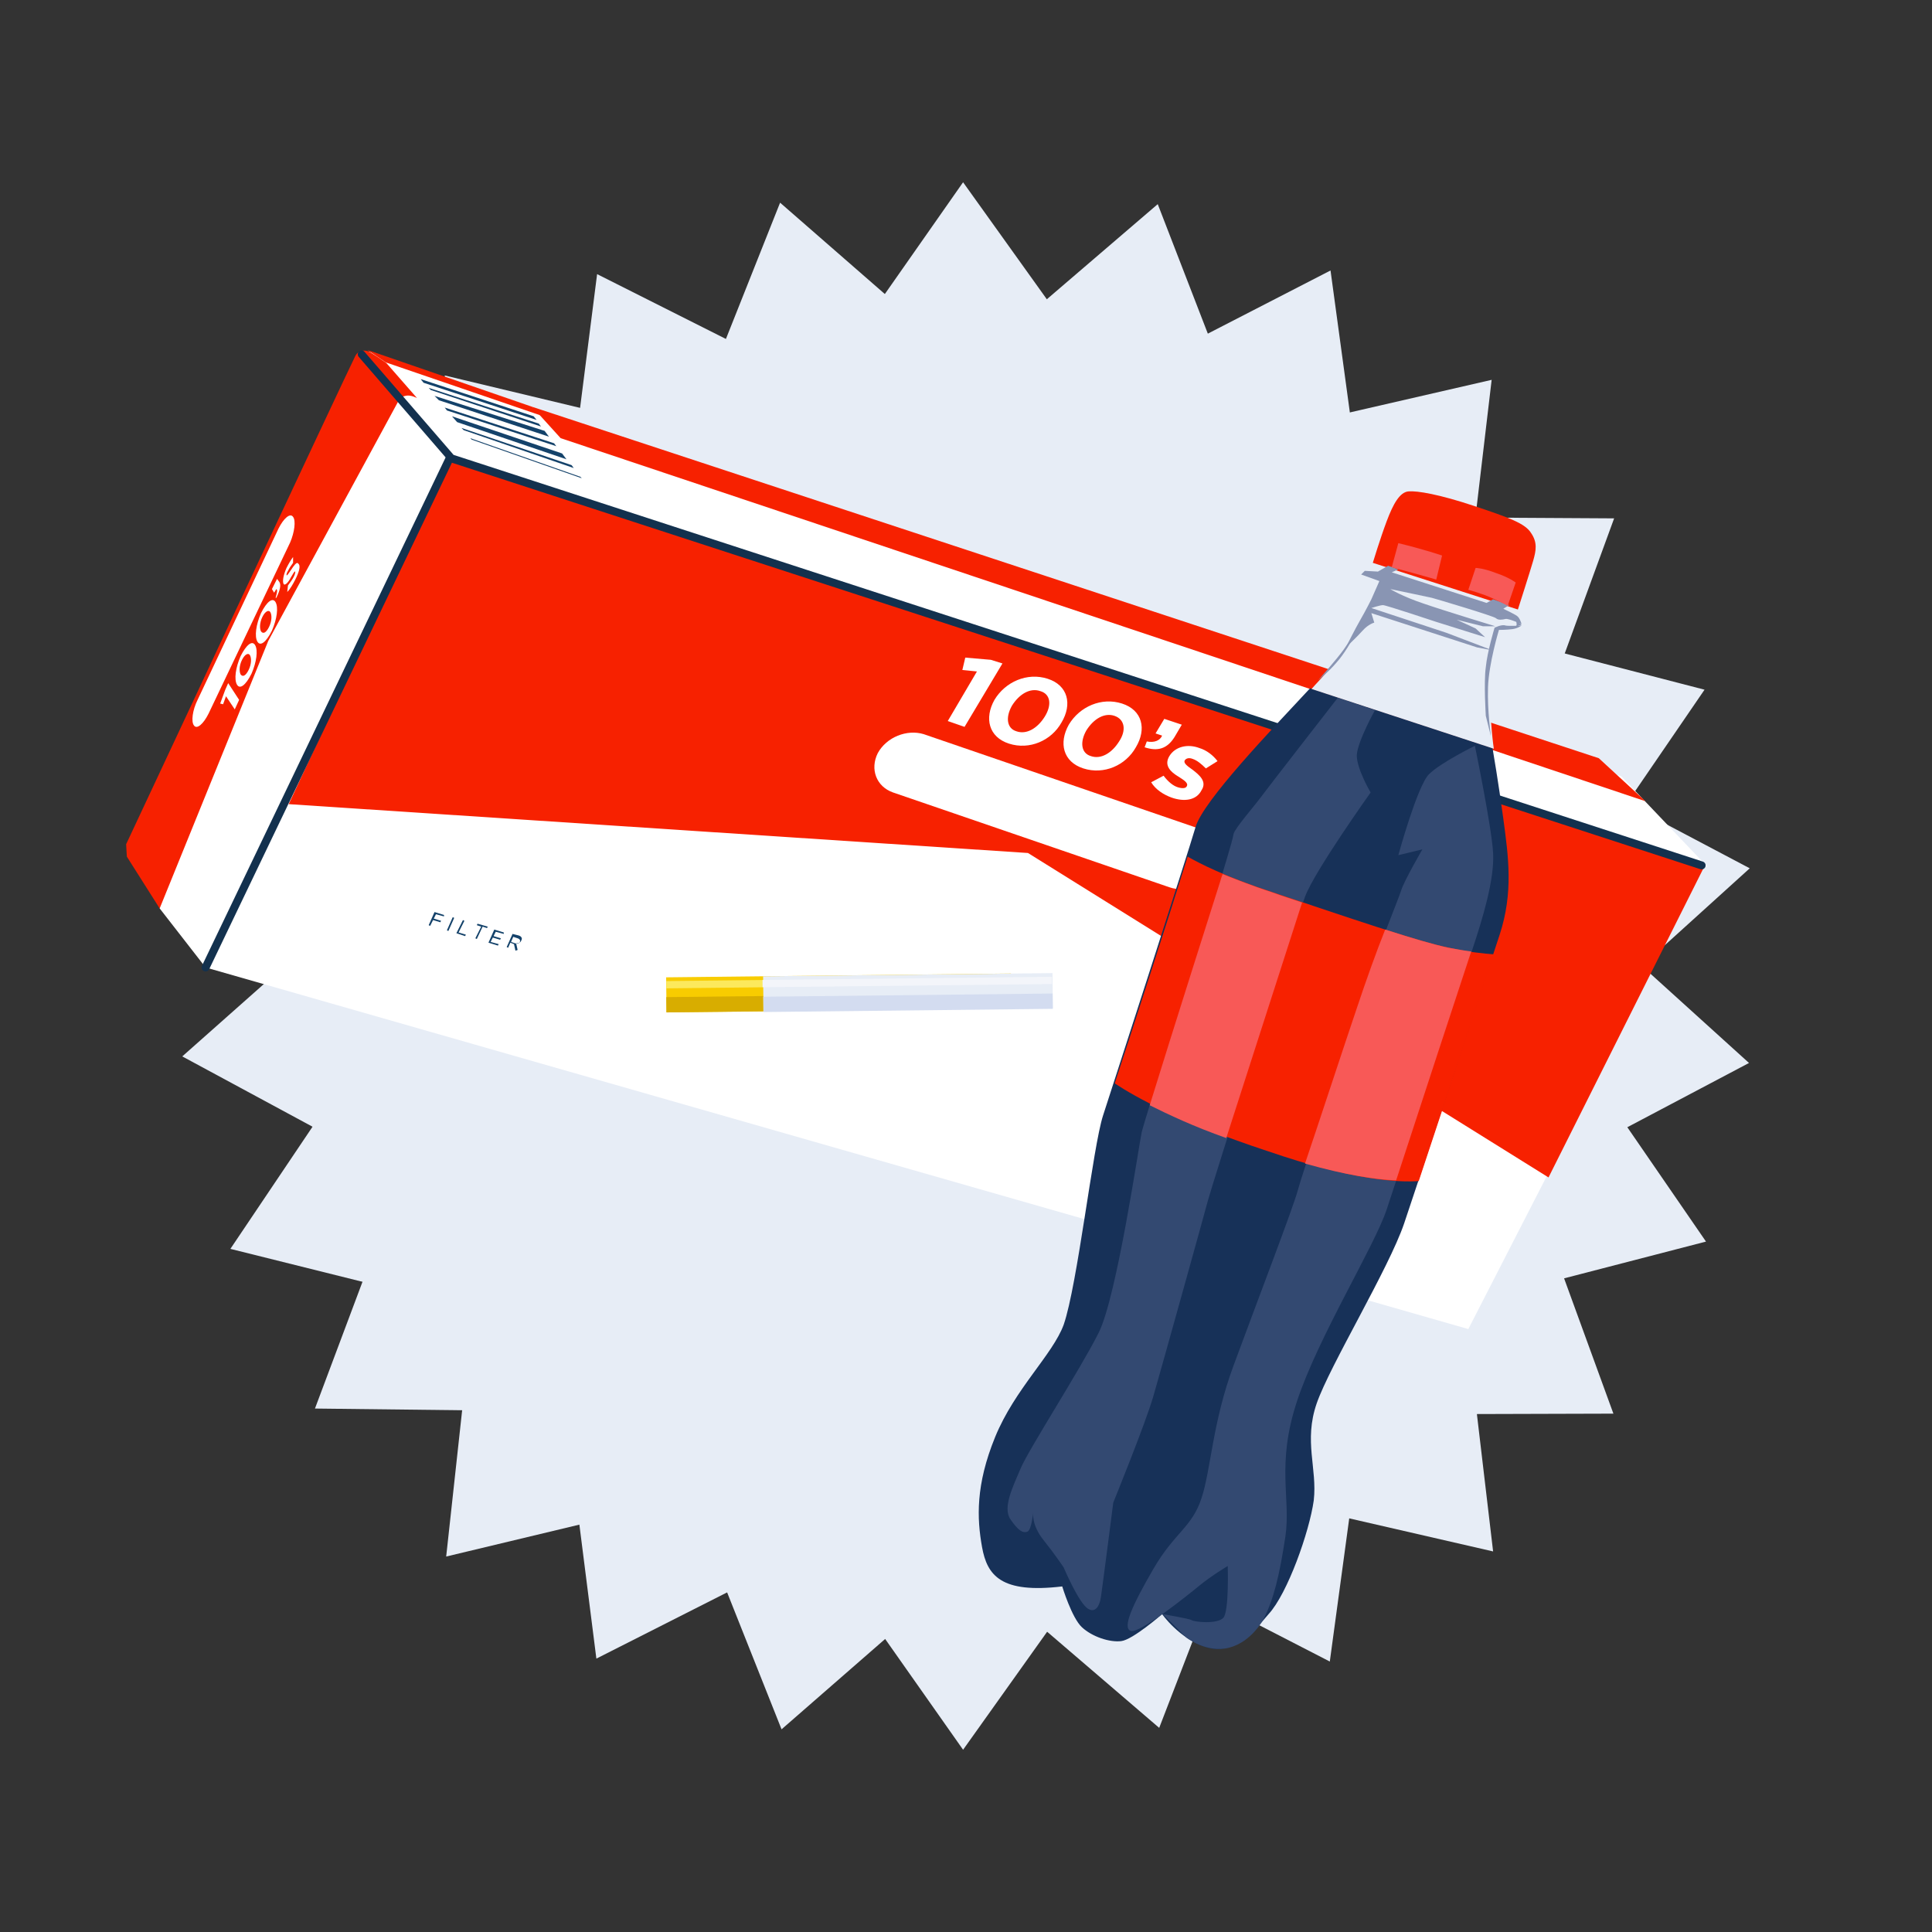
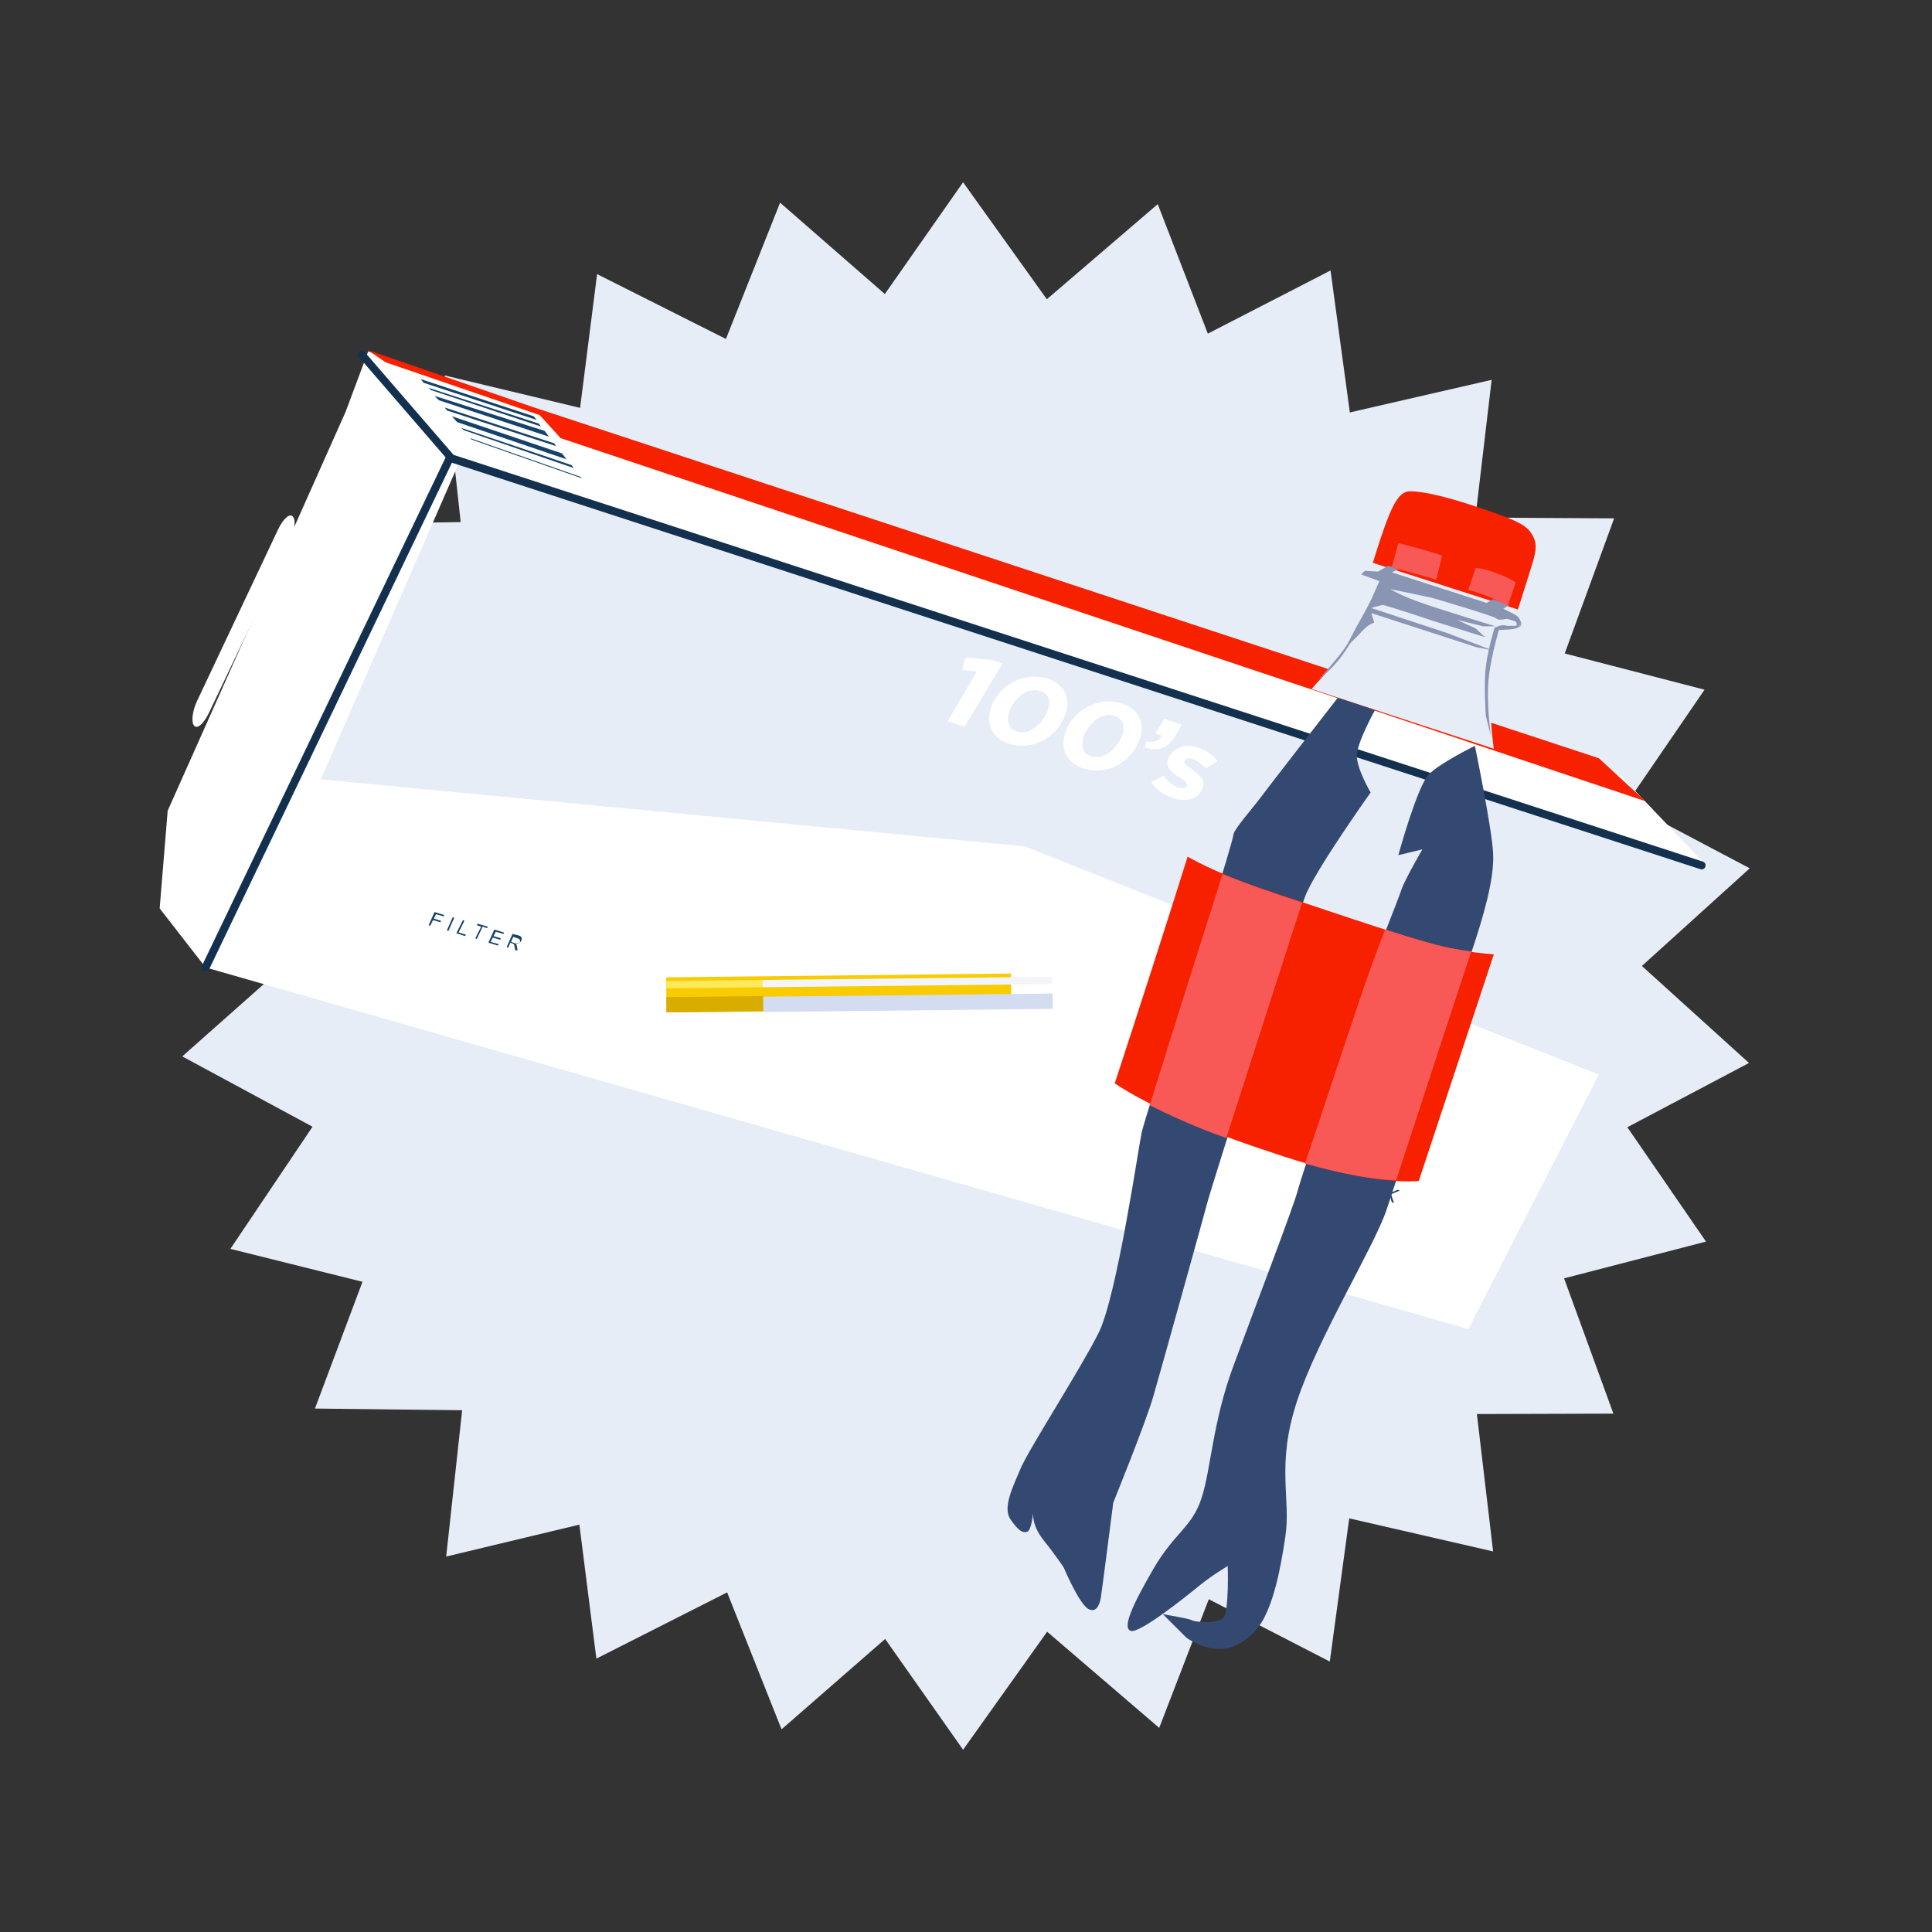
<svg xmlns="http://www.w3.org/2000/svg" width="265" height="265">
  <rect width="100%" height="100%" fill="#333333" stroke="none" />
  <g fill="none" fill-rule="evenodd">
    <g fill="#E7EDF6" fill-rule="nonzero">
      <path d="m182.5 37.1 4.6 33.8 34.3.2-11.7 32 30.3 16-25.4 23 19.4 28.2-33.2 8.6 4 33.9-33.5-7.7L159 237l-26-22.3-25.8 22.5-12.6-31.7-33.4 8 3.7-33.9-33.3-8.3 19.1-28.4-25.6-22.8 30.2-16.2-12-32 34.3-.5 4.3-33.8L112.5 53l19.6-28L152 52.8z" />
      <path d="m158.8 28 12.3 31.8 33.5-7.7-4 33.9 33.2 8.6-19.3 28.2 25.4 23-30.3 16 11.7 32.1-34.3.1-4.6 33.9-30.5-15.7-19.8 27.8-19.7-28-30.6 15.5-4.3-33.9-34.3-.4 12-32L25 144.9l25.6-22.7-19.2-28.4 33.3-8.3-3.7-34 33.4 8L107 27.8l25.8 22.5z" />
    </g>
    <path fill="#FFF" fill-rule="nonzero" d="m28.2 132.7 173.2 49.6 17.9-34.9-78.7-31.3-96.6-9.2 18.9-43.3 171.3 55.3-11.8-12.4-150.3-51-21.6-7.3-3.1 8.3L23 111.2l-1.1 13.4z" />
-     <path fill="#F72100" fill-rule="nonzero" d="m141 117-101.4-6.7 22.1-47.5 172.2 55.8-21.5 42.9z" />
    <path stroke="#13314E" stroke-width="1.095" stroke-linecap="round" stroke-linejoin="round" d="M233.4 118.7 61.7 62.8l-33.5 69.9" />
    <g fill="#FFF" fill-rule="nonzero">
      <path d="m135.9 90.5 1.6.5-5.2 8.7-2.3-.8 4-6.8-2-.2.4-1.7zM138.4 102c-2.8-.9-3.4-3.5-2-6 1.5-2.5 4.5-3.8 7.3-2.9 2.8.9 3.4 3.5 1.9 6-1.4 2.5-4.4 3.8-7.2 2.9zm4.3-7.2c-1.4-.5-2.9.4-3.9 2-.9 1.6-.7 3.1.6 3.5 1.4.5 2.9-.4 3.9-2s.8-3.1-.6-3.5zM148.6 105.4c-2.8-.9-3.4-3.5-2-6 1.5-2.5 4.5-3.8 7.3-2.9 2.8.9 3.4 3.5 1.9 6-1.4 2.5-4.4 3.8-7.2 2.9zm4.3-7.2c-1.4-.5-2.9.4-3.9 2-.9 1.6-.7 3.1.6 3.5 1.4.5 2.9-.4 3.9-2 1-1.5.8-3-.6-3.5zM159.4 100.9l-.9-.3 1.2-2 2.4.8-1 1.7c-1 1.6-2.3 2-4.1 1.4l.3-.8c1 .2 1.8-.1 2.1-.8zM160.7 109.4c-1.1-.4-2.2-1.1-2.8-2.1l1.7-.9c.6.8 1.3 1.4 2 1.6.7.2 1.1.1 1.2-.2.2-.4-.4-.8-1.2-1.3-1-.6-2-1.5-1.2-2.8.8-1.3 2.5-1.7 4.1-1.1 1 .3 1.9 1 2.5 1.8l-1.6 1c-.6-.6-1.2-1.1-1.8-1.3-.5-.2-.9-.1-1.1.2-.2.4.4.8 1.1 1.3.9.7 2 1.6 1.2 2.8-.7 1.4-2.4 1.6-4.1 1z" />
    </g>
-     <path d="m160.4 121.7-37.9-13c-2.3-.8-3.2-3.2-2.1-5.4 1.2-2.2 4-3.3 6.3-2.6l37.9 13c2.3.8 3.2 3.2 2.1 5.4-1.2 2.3-4 3.4-6.3 2.6z" fill="#FFF" fill-rule="nonzero" />
    <g fill="#14426A" fill-rule="nonzero">
      <path d="m60.9 125.7-1.1-.3-.3.6 1 .3-.1.2-1-.3-.4.8-.2-.1.8-1.8 1.3.4zM62.3 125.9l-.8 1.8-.2-.1.8-1.8zM63.5 126.2l.2.1-.8 1.6 1 .3-.1.2-1.2-.4zM65.4 128.8l-.2-.1.8-1.6-.6-.2.1-.2 1.4.4-.1.2-.6-.2zM69.1 128.1l-1.1-.3-.3.6 1 .3-.1.2-1-.3-.3.6 1.1.3-.1.2-1.3-.4.8-1.8 1.3.4zM70.7 130.4l-.2-.9-.5-.2-.3.7-.2-.1.8-1.8.8.2c.4.1.6.4.4.7-.1.3-.4.4-.7.4l.2.9-.3.1zm.3-1.7-.6-.2-.3.7.6.2c.3.1.5 0 .6-.2.1-.2 0-.4-.3-.5z" />
    </g>
    <g fill="#14426A" fill-rule="nonzero">
      <path d="m180.2 161.7-.2-.1.8-1.6-.6-.2.1-.2 1.4.4-.1.2-.6-.2zM183.4 162.6l-.2-.1v-.5l-1-.3-.4.4-.2-.1 1.7-1.5.2.1-.1 2zm-.2-1.8-.9.8.8.3.1-1.1zM186.4 162c-.1.2-.3.3-.5.3.2.1.3.3.2.6-.1.3-.5.4-.9.3l-.8-.2.8-1.8.8.2c.4.1.5.4.4.6zm-.5.8c.1-.2 0-.4-.3-.5l-.6-.2-.3.6.6.2c.3.2.5.1.6-.1zm.3-.8c.1-.2 0-.3-.3-.4l-.6-.2-.3.6.5.2c.3.1.6 0 .7-.2zM188.6 164.2l-.2-.1v-.5l-1-.3-.4.4-.2-.1 1.7-1.5.2.1-.1 2zm-.2-1.8-.9.8.8.3.1-1.1zM191.2 165l-.3-.1-.3-1.1-.6.3-.2.5-.2-.1.8-1.8.2.1-.5 1.1 1.6-.7.3.1-1.2.5z" />
    </g>
    <path fill="#F72100" fill-rule="nonzero" d="m73 55.8 3.9 4.3 148.8 49.8-6.4-5.9z" />
    <path fill="#F72100" fill-rule="nonzero" d="M73 55.8 50.4 48l2.5 1.7 21.9 7.5z" />
-     <path d="m53 49.8 4.2 4.8s-.9-.5-1.6-.3c-.7.1-1 .8-1 .8L36.8 87.9l-14.9 36.7-4.5-7.1-.1-1.7s30.9-66 31.4-66.9c.4-.9 1.4-.9 1.8-.7.4.1 2.5 1.6 2.5 1.6z" fill="#F72100" fill-rule="nonzero" />
    <g fill="#FFF" fill-rule="nonzero">
      <path d="m30.9 94.6.4-.9 1.5 2.3-.6 1.3-1.2-1.8-.4 1.1-.4-.1zM34.5 92.4c-.8 1.6-1.6 2.2-2 1.5-.4-.7-.2-2.3.5-3.9.8-1.6 1.6-2.2 2-1.5.4.7.2 2.3-.5 3.9zm-1.3-1.9c-.4.8-.4 1.6-.2 2 .3.4.7.2 1.1-.6.4-.8.4-1.6.2-2-.2-.4-.7-.2-1.1.6zM37.3 86.5c-.8 1.6-1.6 2.2-2 1.5-.4-.7-.2-2.3.5-3.9.8-1.6 1.6-2.2 2-1.5.4.7.2 2.3-.5 3.9zM36 84.6c-.4.8-.4 1.6-.2 2 .3.4.7.2 1.1-.6.4-.8.4-1.6.2-2-.2-.4-.7-.2-1.1.6zM37.9 80.8l-.3.5-.3-.5.7-1.4.3.4c.3.4.1 1.2-.4 2.2h-.1c.2-.7.3-1.1.1-1.2zM40.5 79.5c-.3.6-.7 1.3-1.1 1.7l.1-.9c.3-.4.6-.8.8-1.2.2-.4.2-.6.2-.7-.1-.1-.3.3-.6.8-.3.6-.8 1.2-1 .9-.2-.4 0-1.3.4-2.2.3-.6.6-1.1.9-1.5v.8c-.3.4-.5.7-.7 1.1-.2.3-.2.5-.2.6.1.1.3-.3.6-.7.4-.6.8-1.2 1-.9.4.3.1 1.2-.4 2.2z" />
    </g>
    <path d="M39.8 74.4 28.6 97.9c-.7 1.4-1.6 2.2-2 1.6-.4-.5-.2-2.1.5-3.5l11.1-23.5c.7-1.4 1.6-2.2 2-1.6.4.5.2 2.1-.4 3.5z" fill="#FFF" fill-rule="nonzero" />
    <g fill="#14426A" fill-rule="nonzero">
      <path d="m60.2 54.9-.6-.6 15.1 4.8.6.8zM61.3 56.3l-.3-.4 15 4.9.3.4zM63.6 59l-.3-.3 15.1 5.1.3.4zM59.1 53.5l-.3-.3 15.1 4.9.3.4zM58.1 52.5l-.4-.5 15.5 5.1.4.5zM64.7 60.3l-.2-.2 15.1 5.3.2.2zM62.7 57.9l-.7-.8 15.1 5.1.6.8z" />
    </g>
    <path stroke="#13314E" stroke-width="1.052" stroke-linecap="round" stroke-linejoin="round" d="m61.7 62.6-12.1-14" />
    <g fill-rule="nonzero">
      <path fill="#F8CC00" d="m91.371 134.055 47.295-.522.053 4.8-47.295.522z" />
-       <path fill="#E7EDF6" d="m104.67 133.914 39.696-.438.053 4.8-39.695.438z" />
      <path fill="#D8AD00" d="m91.385 136.767 13.298-.146.023 2.1-13.298.146z" />
      <path fill="#D3DCF0" d="m104.687 136.713 39.695-.438.023 2.1-39.695.438z" />
      <path fill="#FCE95C" d="m91.391 134.567 13.299-.146.01 1-13.298.146z" />
      <path fill="#F3F5FA" d="m104.591 134.414 39.696-.438.01 1-39.695.438z" />
    </g>
    <g fill-rule="nonzero">
-       <path d="M180.2 205.8c.5-4.4-1.4-8.1.4-13.3 1.8-5.2 9.9-18.5 12-24.7 2.1-6.2 11.2-33.8 13.1-39.6 1.9-5.8 1.2-10.7.5-15.9-.7-5.2-1.4-9.2-1.4-9.2s0-.2-.1-.5l-25-8.2c-5.5 5.9-14.6 15.4-15.7 19-1.2 4.1-11.3 35.3-12.7 39.6-1.4 4.3-3.5 23.2-5.4 28.7-1.5 4.1-6.7 8.8-9.4 15.4s-2.5 11.2-1.8 15.1c.7 3.9 2.6 6.4 11 5.4 0 0 1.3 4.3 2.7 5.6 1.4 1.3 3.8 2.1 5.4 1.9 1.6-.2 5.6-3.7 5.6-3.7s2.3 3.3 5.9 4.5c3.6 1.2 6.2-1.5 8.7-4.5 2.6-2.8 5.6-11.3 6.2-15.6z" fill="#173158" />
      <path d="M149.3 220.7c.9.5 1.5-.3 1.7-1.6.2-1.3 1.7-13 1.7-13s4.4-10.8 5.5-14.6c1.1-3.8 7-25 7.5-26.9.5-1.9 12-38.1 13.3-41.6 1.3-3.5 9-14.3 9-14.3s-1.9-3.2-1.9-5.1c.1-1.9 2.5-6.2 2.5-6.2l-5.1-1.7s-9.8 12.6-10.6 13.7c-.8 1.1-3.6 4.3-3.7 5-.1.8-1.8 6.3-1.8 6.3s-10.4 32.8-10.8 34.6c-.4 1.8-3.4 22.5-5.9 27.5-2.5 5-9.6 16-10.7 18.6-1.1 2.6-2.5 5.4-1.4 7 1.1 1.6 1.7 1.9 2.3 1.7.6-.2.8-2.6.8-2.6s-.2 1.7 1.4 3.7c1.6 2 2.8 3.8 2.8 3.8s2.1 5 3.4 5.7zM155.1 223.7c-1.2-.4.2-3.5 3.1-8.5s5.3-5.7 6.6-9.7c1.3-3.9 1.5-10.4 4.4-18.2 2.9-7.9 8.2-21.7 8.8-24 .6-2.3 5.8-17.5 8.2-25 2.5-7.5 5.6-14.9 6-16.2.4-1.3 2.9-5.6 2.9-5.6l-3.3.8s2.6-9.5 4.2-11.1c1.6-1.6 6.3-3.9 6.3-3.9s2.3 11.1 2.5 14.7c.2 3.6-1.4 8.9-2.9 13.4s-10 30.4-11.7 35.5c-1.7 5.1-9.4 17.5-12.3 26.3-2.9 8.8-.8 13.3-1.6 18.6-.8 5.3-1.6 8.6-3 11.3 0 0-1.6 3.1-4.7 3.9-3.1.8-5.9-1.4-5.9-1.4l-3.2-3.2s3.5.6 3.9.8c.4.3 3.6.6 4.4-.3.8-.9.6-7.1.6-7.1s-2.2 1.3-3.9 2.7c-1.7 1.4-8.2 6.6-9.4 6.2z" fill="#334971" />
      <path d="m188.4 77.2 1.1.7s-2.5.3-2.6 1c-.1.7 2.1 1.8 2.1 1.8s-2.3 6.3-7.3 11.8c-.5.6-1.2 1.3-1.8 2l25 8.2c-.2-1.3-.6-5.1-.5-8.5 0-4.2 1.5-7.9 1.5-7.9s3 0 3.1-.7c.1-.8-2.3-1.9-2.3-1.9l1.8-.1" fill="#E7EDF6" />
      <path d="M208.2 83.6s1.7-5.3 2.1-6.7c.4-1.4.6-2.5-.3-3.8-.8-1.3-3-2.1-7.8-3.7s-7.8-2.1-9-2c-1.2.1-2.1 1.7-3 4.1-.9 2.4-1.9 5.7-1.9 5.7l19.9 6.4zM194.6 162c3-9 8-24.2 10.3-31.1-1.3-.1-3.5-.3-6.1-.9-4.2-.8-14.3-4.3-24.2-7.6-6.7-2.2-10.1-4-11.7-4.9-2.4 7.7-7.4 23.2-10 31.1 2.7 1.8 9.1 5.4 21 9.3 11.6 4 17.9 4.3 20.7 4.1z" fill="#F72100" />
      <path d="M178.6 123.8c-1.4-.5-2.8-.9-4.1-1.4-2.8-.9-5-1.8-6.8-2.5-.2.5-.3.9-.3.9s-6.9 21.7-9.7 30.8c2.6 1.3 6 2.9 10.5 4.5 3.4-10.5 8.9-27.7 10.4-32.3zM201.8 130.5c-.9-.1-2-.3-3.1-.5-1.9-.4-5-1.3-8.7-2.5-1.2 3-2.6 6.9-3.9 10.8-1.9 5.6-5.2 15.7-7.1 21.3 5.7 1.6 9.7 2.2 12.5 2.3 2.9-8.9 9-27.5 10.3-31.4z" fill="#F85957" />
      <path d="M184.6 88.8s1.5-1.4 2.3-2.3c.8-.9 1.6-1.1 1.6-1.1l-.4-1.3 14.5 4.7 2.1.4-6.3-2.4-10.3-3.4s1.2-.4 1.6-.4c.4 0 7.3 2.3 7.3 2.3l6.7 2.1-1.3-1.2-2.6-1.2 3.6.9h1.7s-6.9-2.1-9.8-3.1c-3-1-4.6-2-4.6-2s5.3 1.1 5.7 1.2c.4.1 8.5 2.5 8.8 2.8.3.3.9.2 1.3.1s2.2.7 2.2.7-.2-.8-.6-1.1c-.4-.3-1.9-1-1.9-1l.8-.5-2.2-.8-.9.5-13-4.2.9-.4-1.4-.5-1.4.8-1.8-.1-.5.5 2.5.9-1.1 2.5s-.8 1.6-1.5 2.8c-.7 1.2-2 3.8-2 3.8z" fill="#8995B3" />
      <path d="M205 86.1s-1 3.3-1.2 5.4c-.3 2.1 0 6.7 0 6.7l.7 2.8s-.5-3.5-.4-6.7c.1-3.3 1.5-7.9 1.5-7.9s1 0 1.8-.1 1.3-.5 1.3-.5-1.7.1-2.2 0c-.5-.2-1.5.3-1.5.3zM185.5 87.7s-1.1 2-2.2 3.2c-1 1.2-2.5 2.4-2.5 2.4s2.5-2.8 3.5-4.2c1-1.4 1.9-2.9 1.9-2.9l-.7 1.5z" fill="#8995B3" />
      <path d="M207.9 85s.2.6.1.8c-.1.2-.3.2-.3.2l1-.3-.8-.7z" fill="#8995B3" />
      <path d="M190.9 77.8s1.8.5 3.3.9c1.5.4 2.8.8 2.8.8l.8-3.3s-2.3-.8-6-1.7l-.9 3.3zM201.4 80.9s1.9.5 3.4 1.2 2 1 2 1l1.1-3.2s-.9-.7-2.7-1.3c-1.8-.7-2.8-.7-2.8-.7l-1 3z" fill="#F85957" />
    </g>
  </g>
</svg>